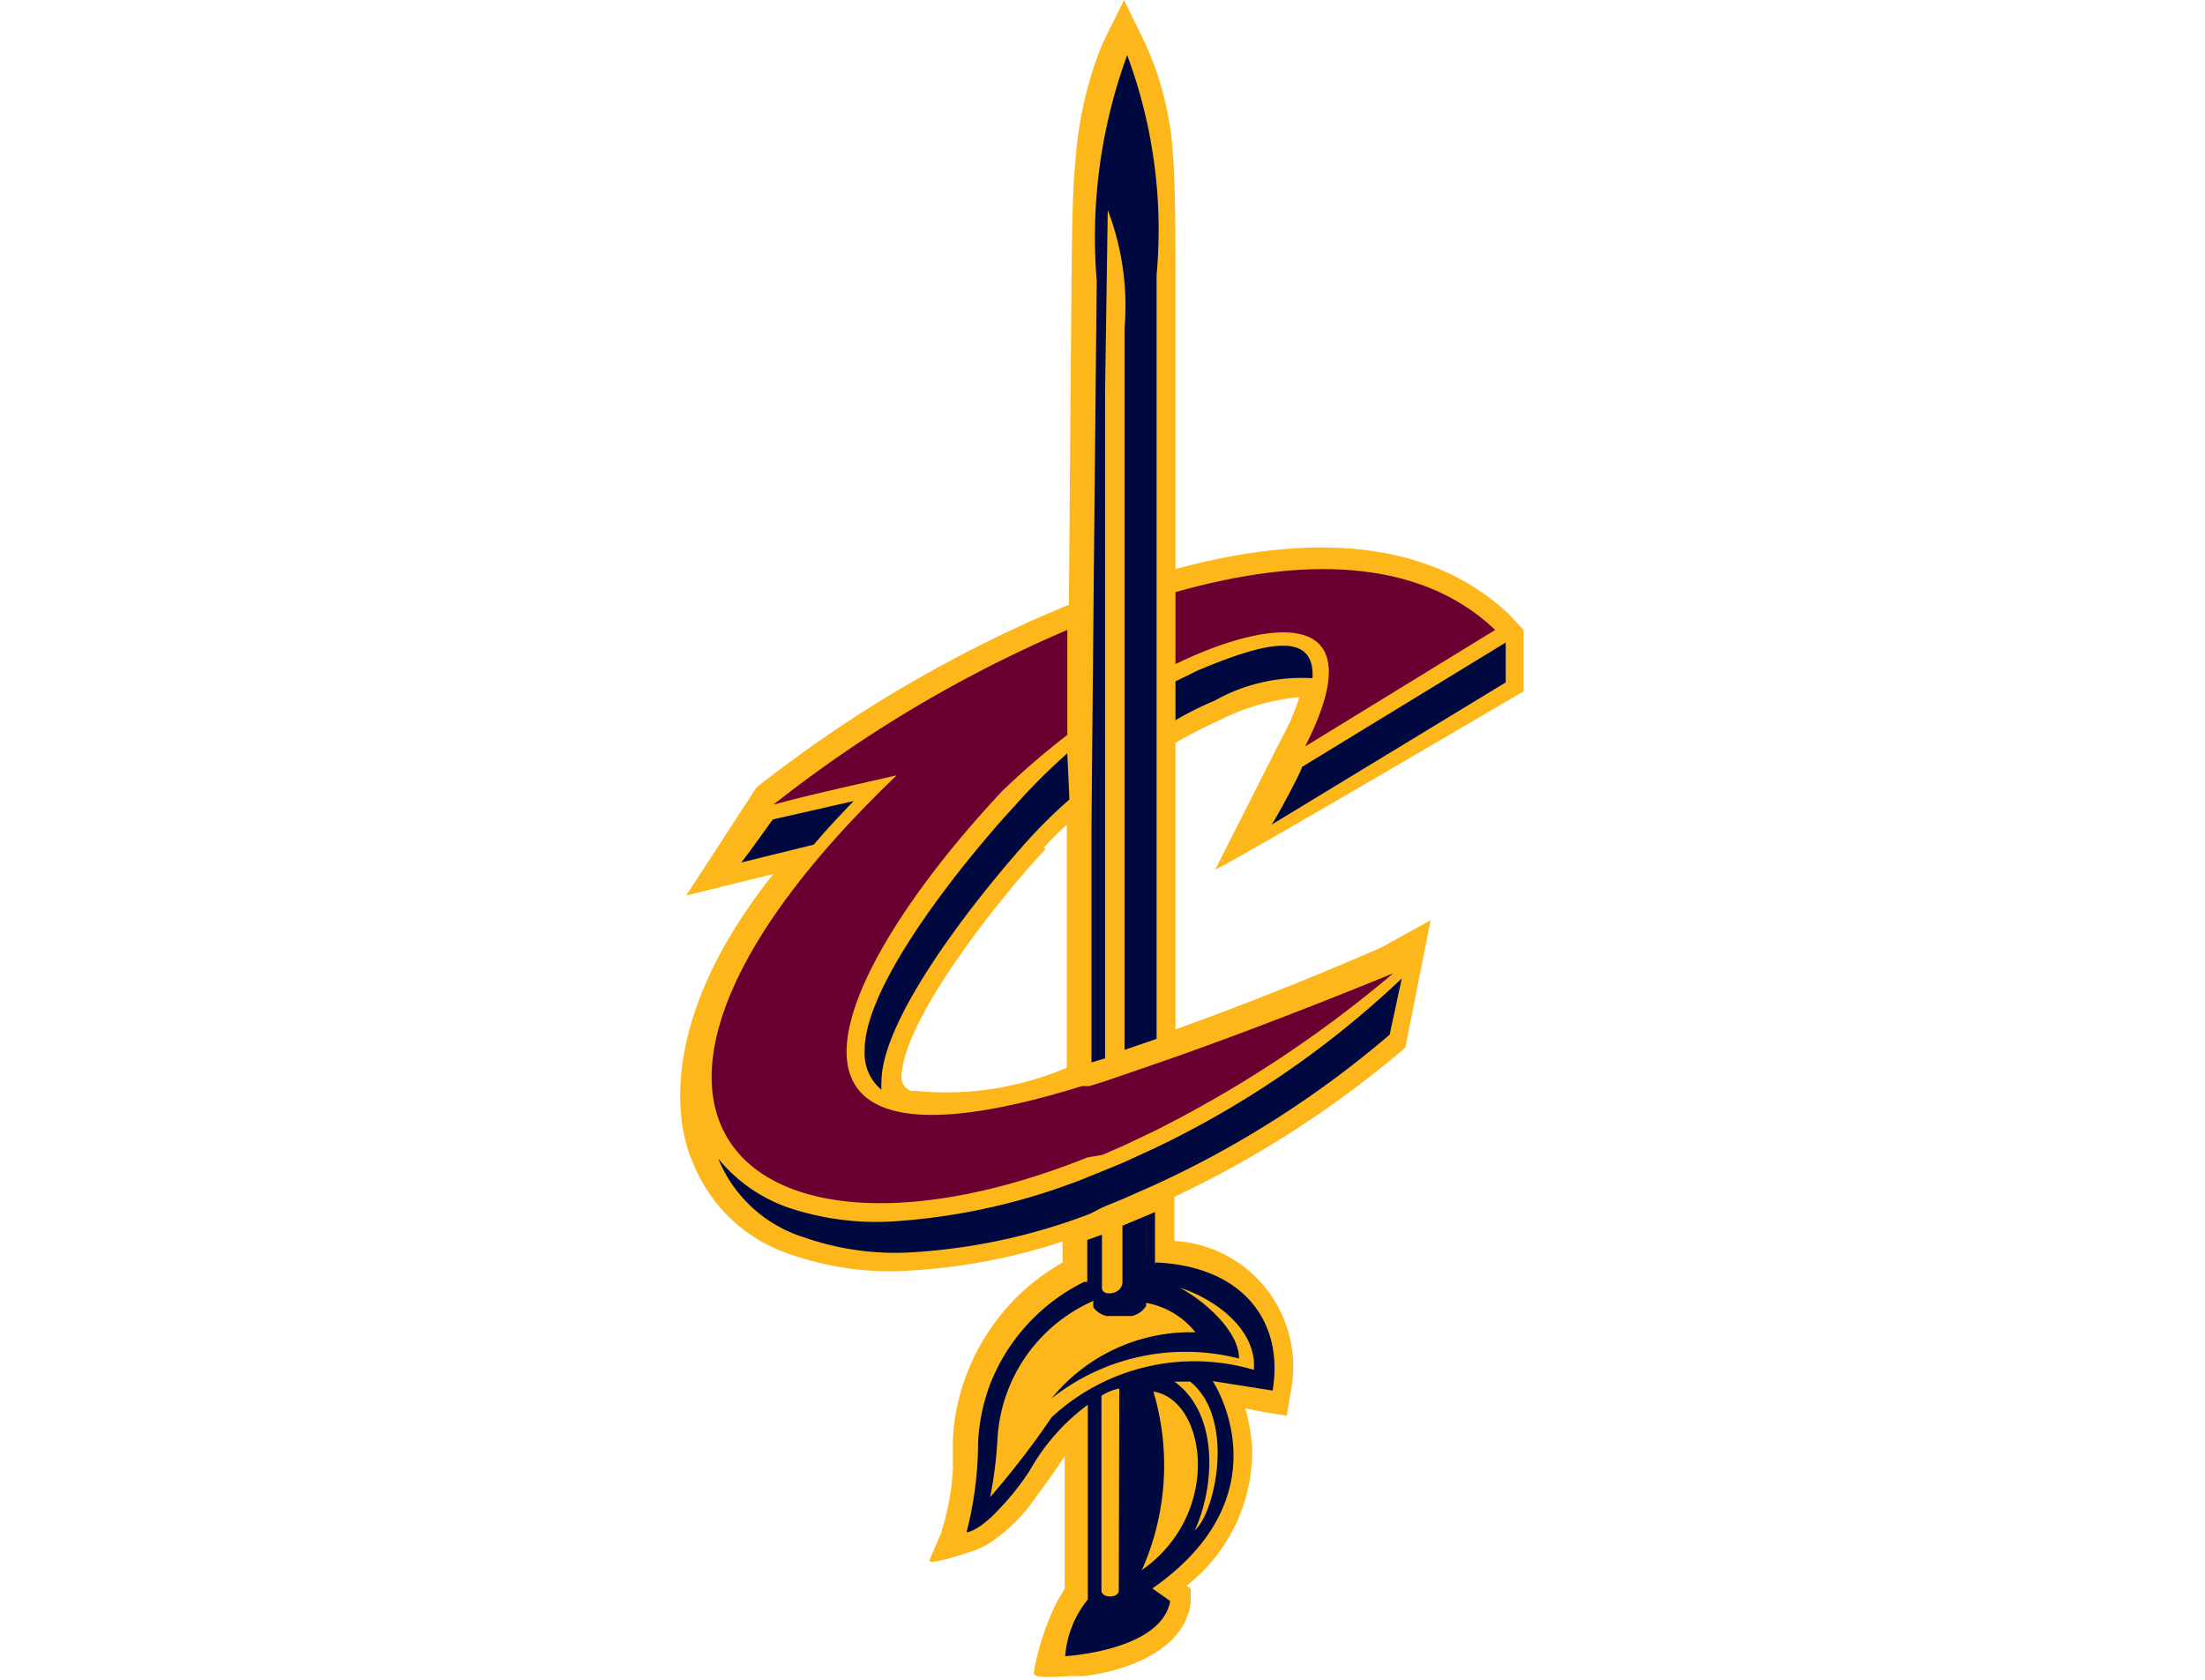
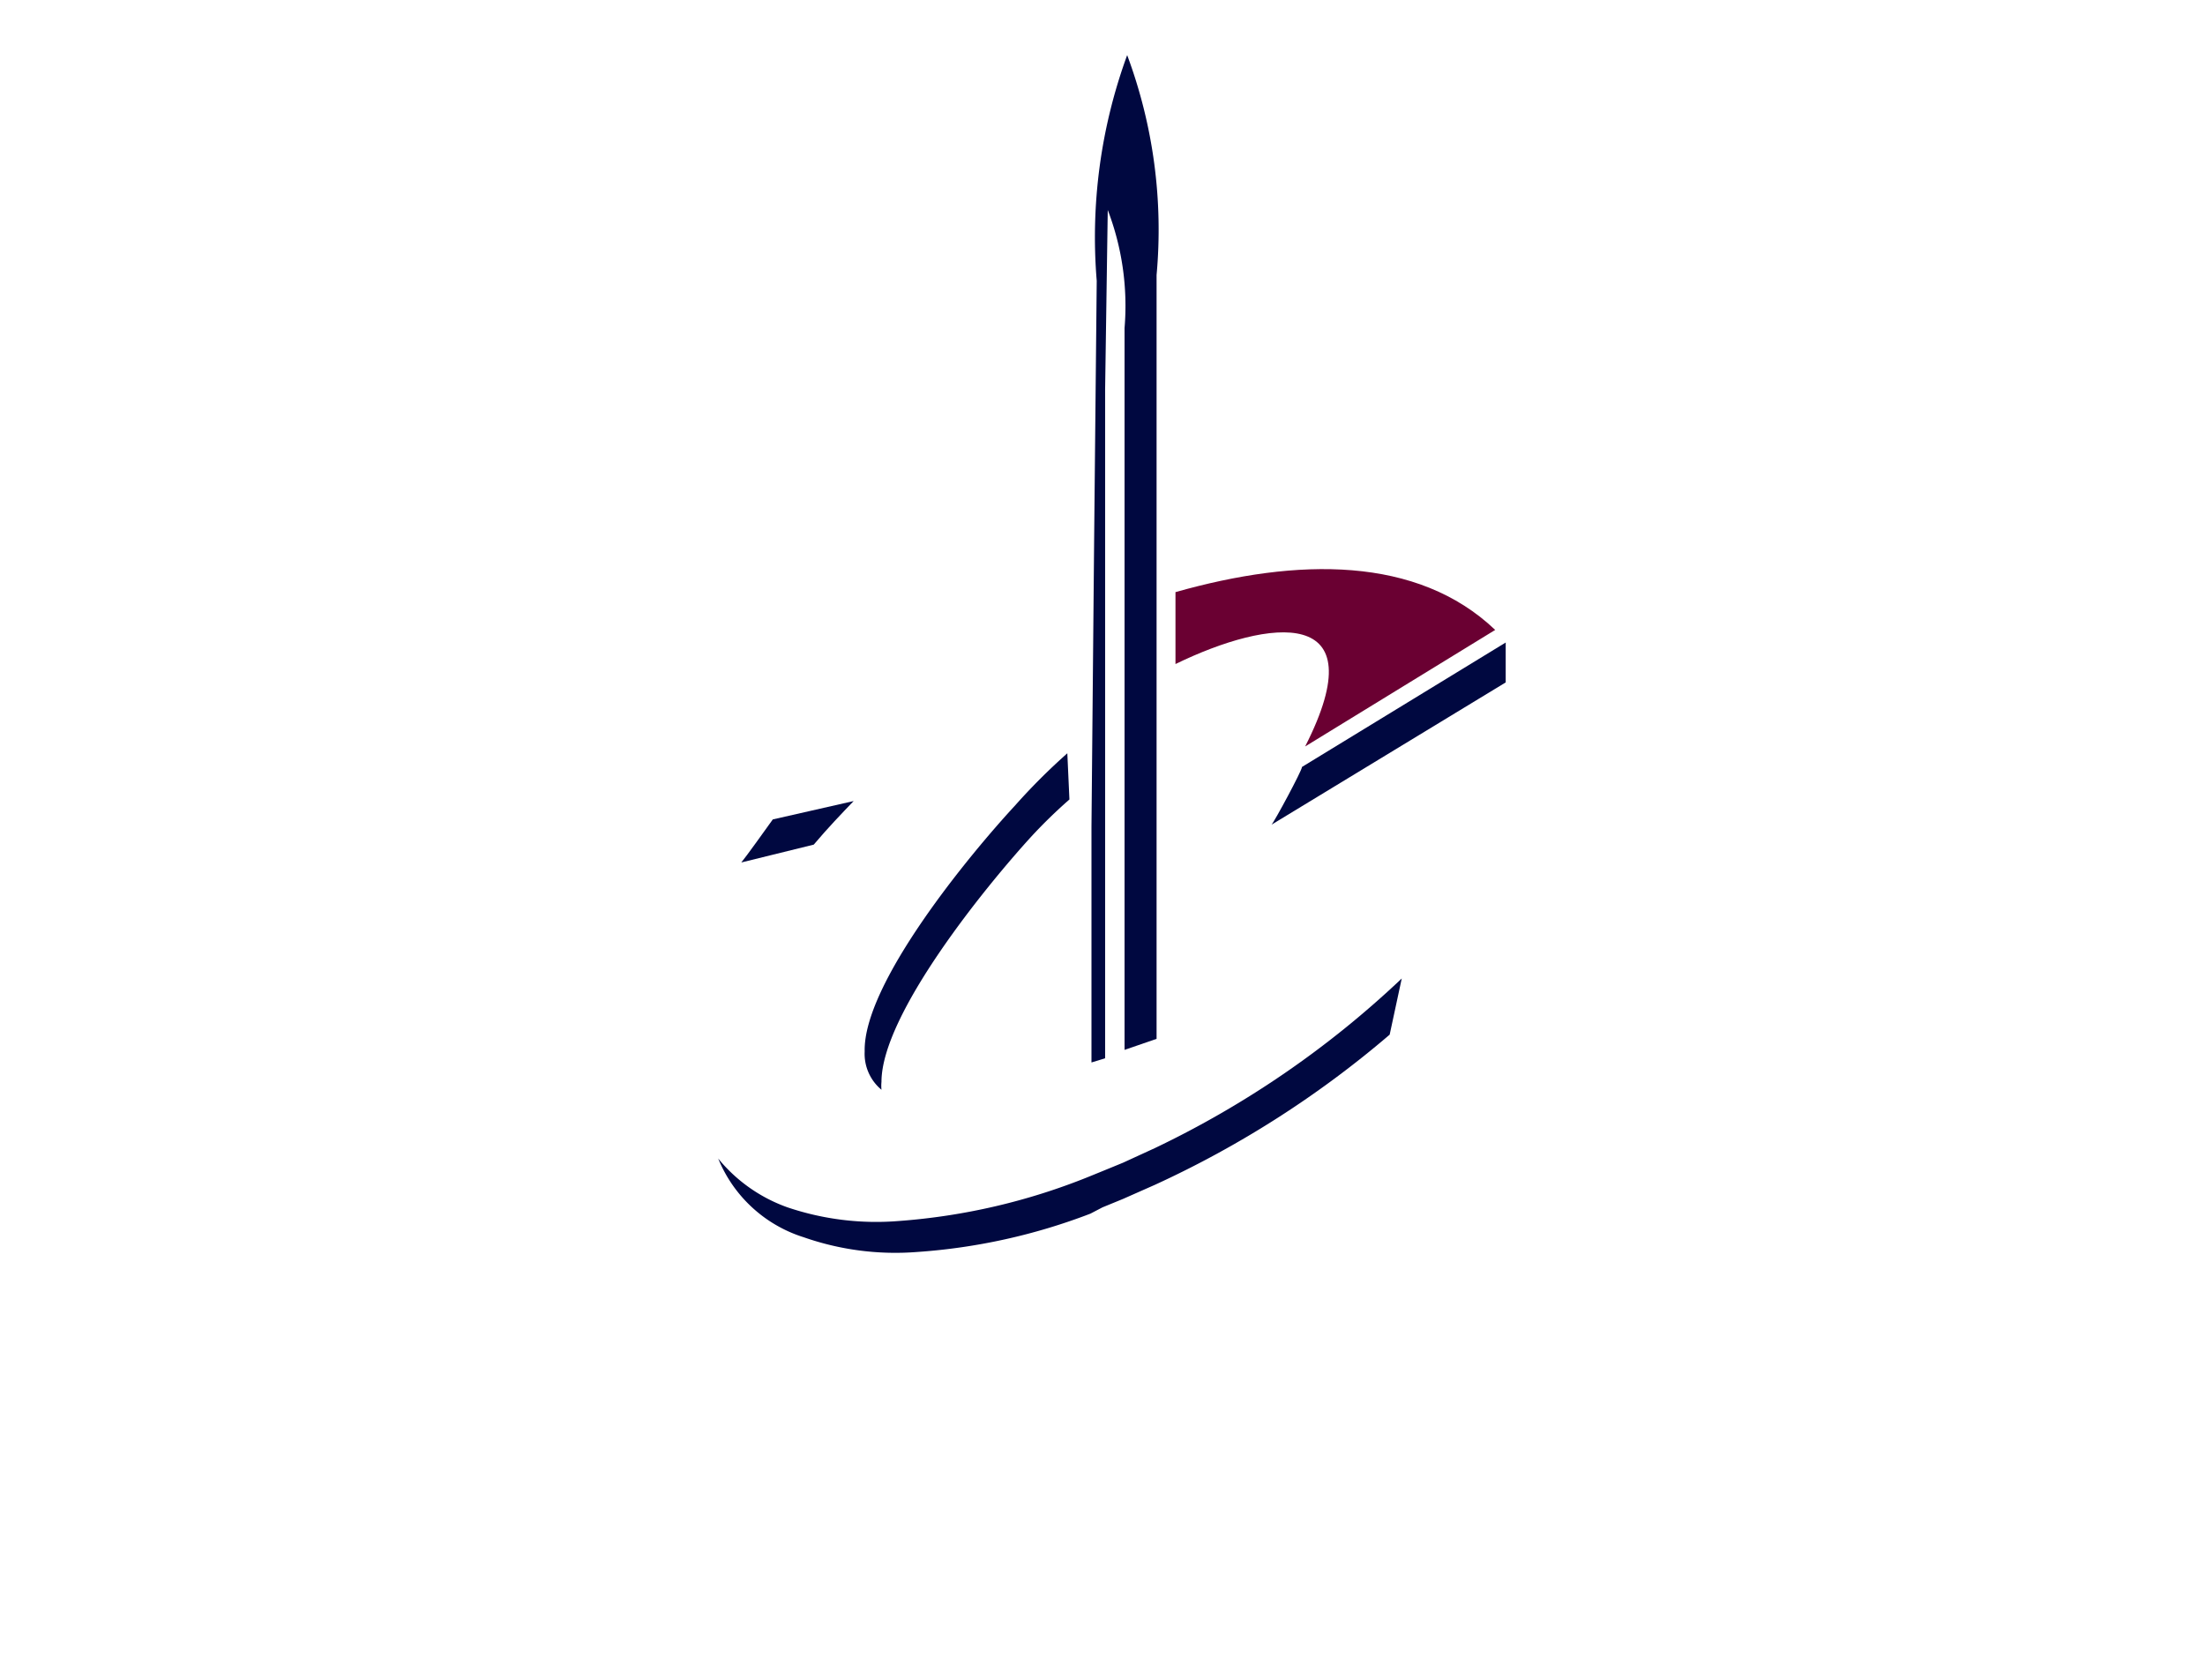
<svg xmlns="http://www.w3.org/2000/svg" id="Layer_1" data-name="Layer 1" viewBox="0 0 42 32">
  <defs>
    <style>.cls-1{fill:#fdb71a;}.cls-2{fill:#000840;}.cls-3{fill:#6a0032;}</style>
  </defs>
  <title>NBACLE</title>
  <g id="Layer_2" data-name="Layer 2">
    <g id="Layer_1-2" data-name="Layer 1-2">
-       <path class="cls-1" d="M23.15,16.56c0,.06,5.87-3.39,5.87-3.39V12l-.28-.3c-1.59-1.5-3.95-1.51-6.35-.86V5.21c0-.81,0-1.58-.05-2.3A6,6,0,0,0,21.81.82L21.41,0,21,.83A7.19,7.19,0,0,0,20.49,3c-.07.73-.07,1.5-.08,2.31l-.05,6.21A25,25,0,0,0,14.41,15l-1.34,2.06,1.66-.41c-2.54,3.19-1.64,5.28-1.53,5.5a3,3,0,0,0,1.87,1.75,5.72,5.72,0,0,0,2.33.3,11.3,11.3,0,0,0,2.84-.55v.4a4.14,4.14,0,0,0-1.85,2.19,4,4,0,0,0-.24,1.18c0,.07,0,.29,0,.6a5.15,5.15,0,0,1-.17,1l-.06.2-.22.51c0,.09.61-.11.88-.2l.18-.08a2.9,2.9,0,0,0,.55-.43,2.54,2.54,0,0,0,.37-.43l.27-.37c.12-.16.22-.32.33-.48v2.53c-.05.07-.09.15-.14.23a4.89,4.89,0,0,0-.45,1.37c0,.1.28.08.7.06l.25,0a4.27,4.27,0,0,0,.71-.15c.47-.15,1.23-.49,1.33-1.25l0-.27-.08-.05a3.26,3.26,0,0,0,1.25-2.64,3.7,3.7,0,0,0-.13-.74l.36.07.43.07.07-.43a2.4,2.4,0,0,0-2.21-2.9v-.84A19.82,19.82,0,0,0,26.72,20l.05-.05.48-2.42-.94.52c-1.51.66-2.89,1.19-3.92,1.56V14.15c.28-.16.57-.31.86-.44a4.26,4.26,0,0,1,1.5-.43,4.13,4.13,0,0,1-.32.75l-1.28,2.53m-3.27-.41a6.08,6.08,0,0,1,.44-.44l0,1.92h0l0,2.71a5.88,5.88,0,0,1-2.9.44l-.07,0a.28.28,0,0,1-.18-.24c0-1.07,1.82-3.38,2.75-4.37" />
      <path class="cls-2" d="M28.68,13v-.76l-3.88,2.37c0,.07-.53,1.05-.58,1.1Z" />
      <path class="cls-2" d="M14.12,16.43l1.38-.34c.27-.32.53-.59.76-.83l-1.54.35c-.1.14-.53.74-.6.82" />
      <path class="cls-2" d="M22,21.87l-.61.28-.39.16-.27.11a12,12,0,0,1-3.61.84A5.28,5.28,0,0,1,15,23a3,3,0,0,1-1.32-.93,2.6,2.6,0,0,0,1.63,1.5,5.28,5.28,0,0,0,2.16.28,11.37,11.37,0,0,0,3.3-.73L21,23l.39-.16.61-.27a19.12,19.12,0,0,0,4.47-2.86l.23-1.07A18.29,18.29,0,0,1,22,21.87" />
-       <path class="cls-2" d="M22,24.09v-1l-.62.26v1.07c0,.25-.41.29-.39.1v-1l-.28.1v.8l-.06,0a3.66,3.66,0,0,0-1.81,2v0a3.7,3.7,0,0,0-.21,1.05,6.88,6.88,0,0,1-.22,1.72s.21,0,.61-.43a4.9,4.9,0,0,0,.59-.74,4,4,0,0,1,1.11-1.26v.46c0,.87,0,3.24,0,3.25a1.94,1.94,0,0,0-.43,1.08s1.83-.1,2-1.05l-.34-.24c2.58-1.8,1.15-3.95,1.15-3.95l1.14.18c.22-1.3-.55-2.37-2.23-2.44m-.7,6.25c0,.15-.33.15-.33,0l0-3.71a1,1,0,0,1,.34-.14Zm.44-.39a4.92,4.92,0,0,0,.22-3.4c1,.15,1.33,2.31-.22,3.4m1-.74c.38-.81.49-2.22-.38-2.85h.3c.87.7.48,2.51.08,2.84m1.18-3.05a4,4,0,0,0-3.9.89,15.89,15.89,0,0,1-1.17,1.52A7.78,7.78,0,0,0,19,27.4a3.06,3.06,0,0,1,1.83-2.62.28.28,0,0,0,0,.13.42.42,0,0,0,.25.16c.12,0-.06,0,0,0h.38l.1,0a.44.44,0,0,0,.27-.19h0l0-.06a1.54,1.54,0,0,1,.94.56,3.41,3.41,0,0,0-2.74,1.26,4.11,4.11,0,0,1,3.57-.76c0-.55-.71-1.13-1.13-1.35.75.24,1.54.88,1.4,1.66" />
-       <path class="cls-3" d="M22,20.27l-.61.21-.38.13-.26.08-.14,0c-6.81,2.11-4.63-2.31-1.52-5.62A14.57,14.57,0,0,1,20.33,14l0-2a24.69,24.69,0,0,0-5.6,3.33c.77-.21,1.57-.38,2.35-.56-6.75,6.46-2.84,9.87,3.63,7.28L21,22l.39-.17.61-.29a23,23,0,0,0,4.54-3C24.71,19.29,23.08,19.9,22,20.27Z" />
      <path class="cls-3" d="M28.48,12c-1.48-1.41-3.76-1.38-6.09-.72v1.37c1.79-.87,3.85-1.14,2.47,1.57Z" />
-       <path class="cls-2" d="M22.82,12.77l-.43.21v.74a6.38,6.38,0,0,1,.74-.37A3.4,3.4,0,0,1,25,12.92C25.05,12,24.08,12.24,22.82,12.77Z" />
      <path class="cls-2" d="M20.33,14.35a11.82,11.82,0,0,0-1,1c-.87.94-2.89,3.39-2.86,4.68a.89.89,0,0,0,.32.73.76.76,0,0,1,0-.15c0-1.29,2-3.74,2.86-4.68a9.64,9.64,0,0,1,.72-.7Z" />
      <path class="cls-2" d="M21.47,1.05a10.1,10.1,0,0,0-.58,4.3l-.05,5h0l-.05,5.4h0v1.55h0l0,2.94.26-.08,0-3.07h0V11.77l0-4.36L21.1,4a5.11,5.11,0,0,1,.32,2.25V16.78h0V20l.61-.21V16.28h0V10.34h0V5.24A9.53,9.53,0,0,0,21.47,1.05Z" />
    </g>
  </g>
</svg>